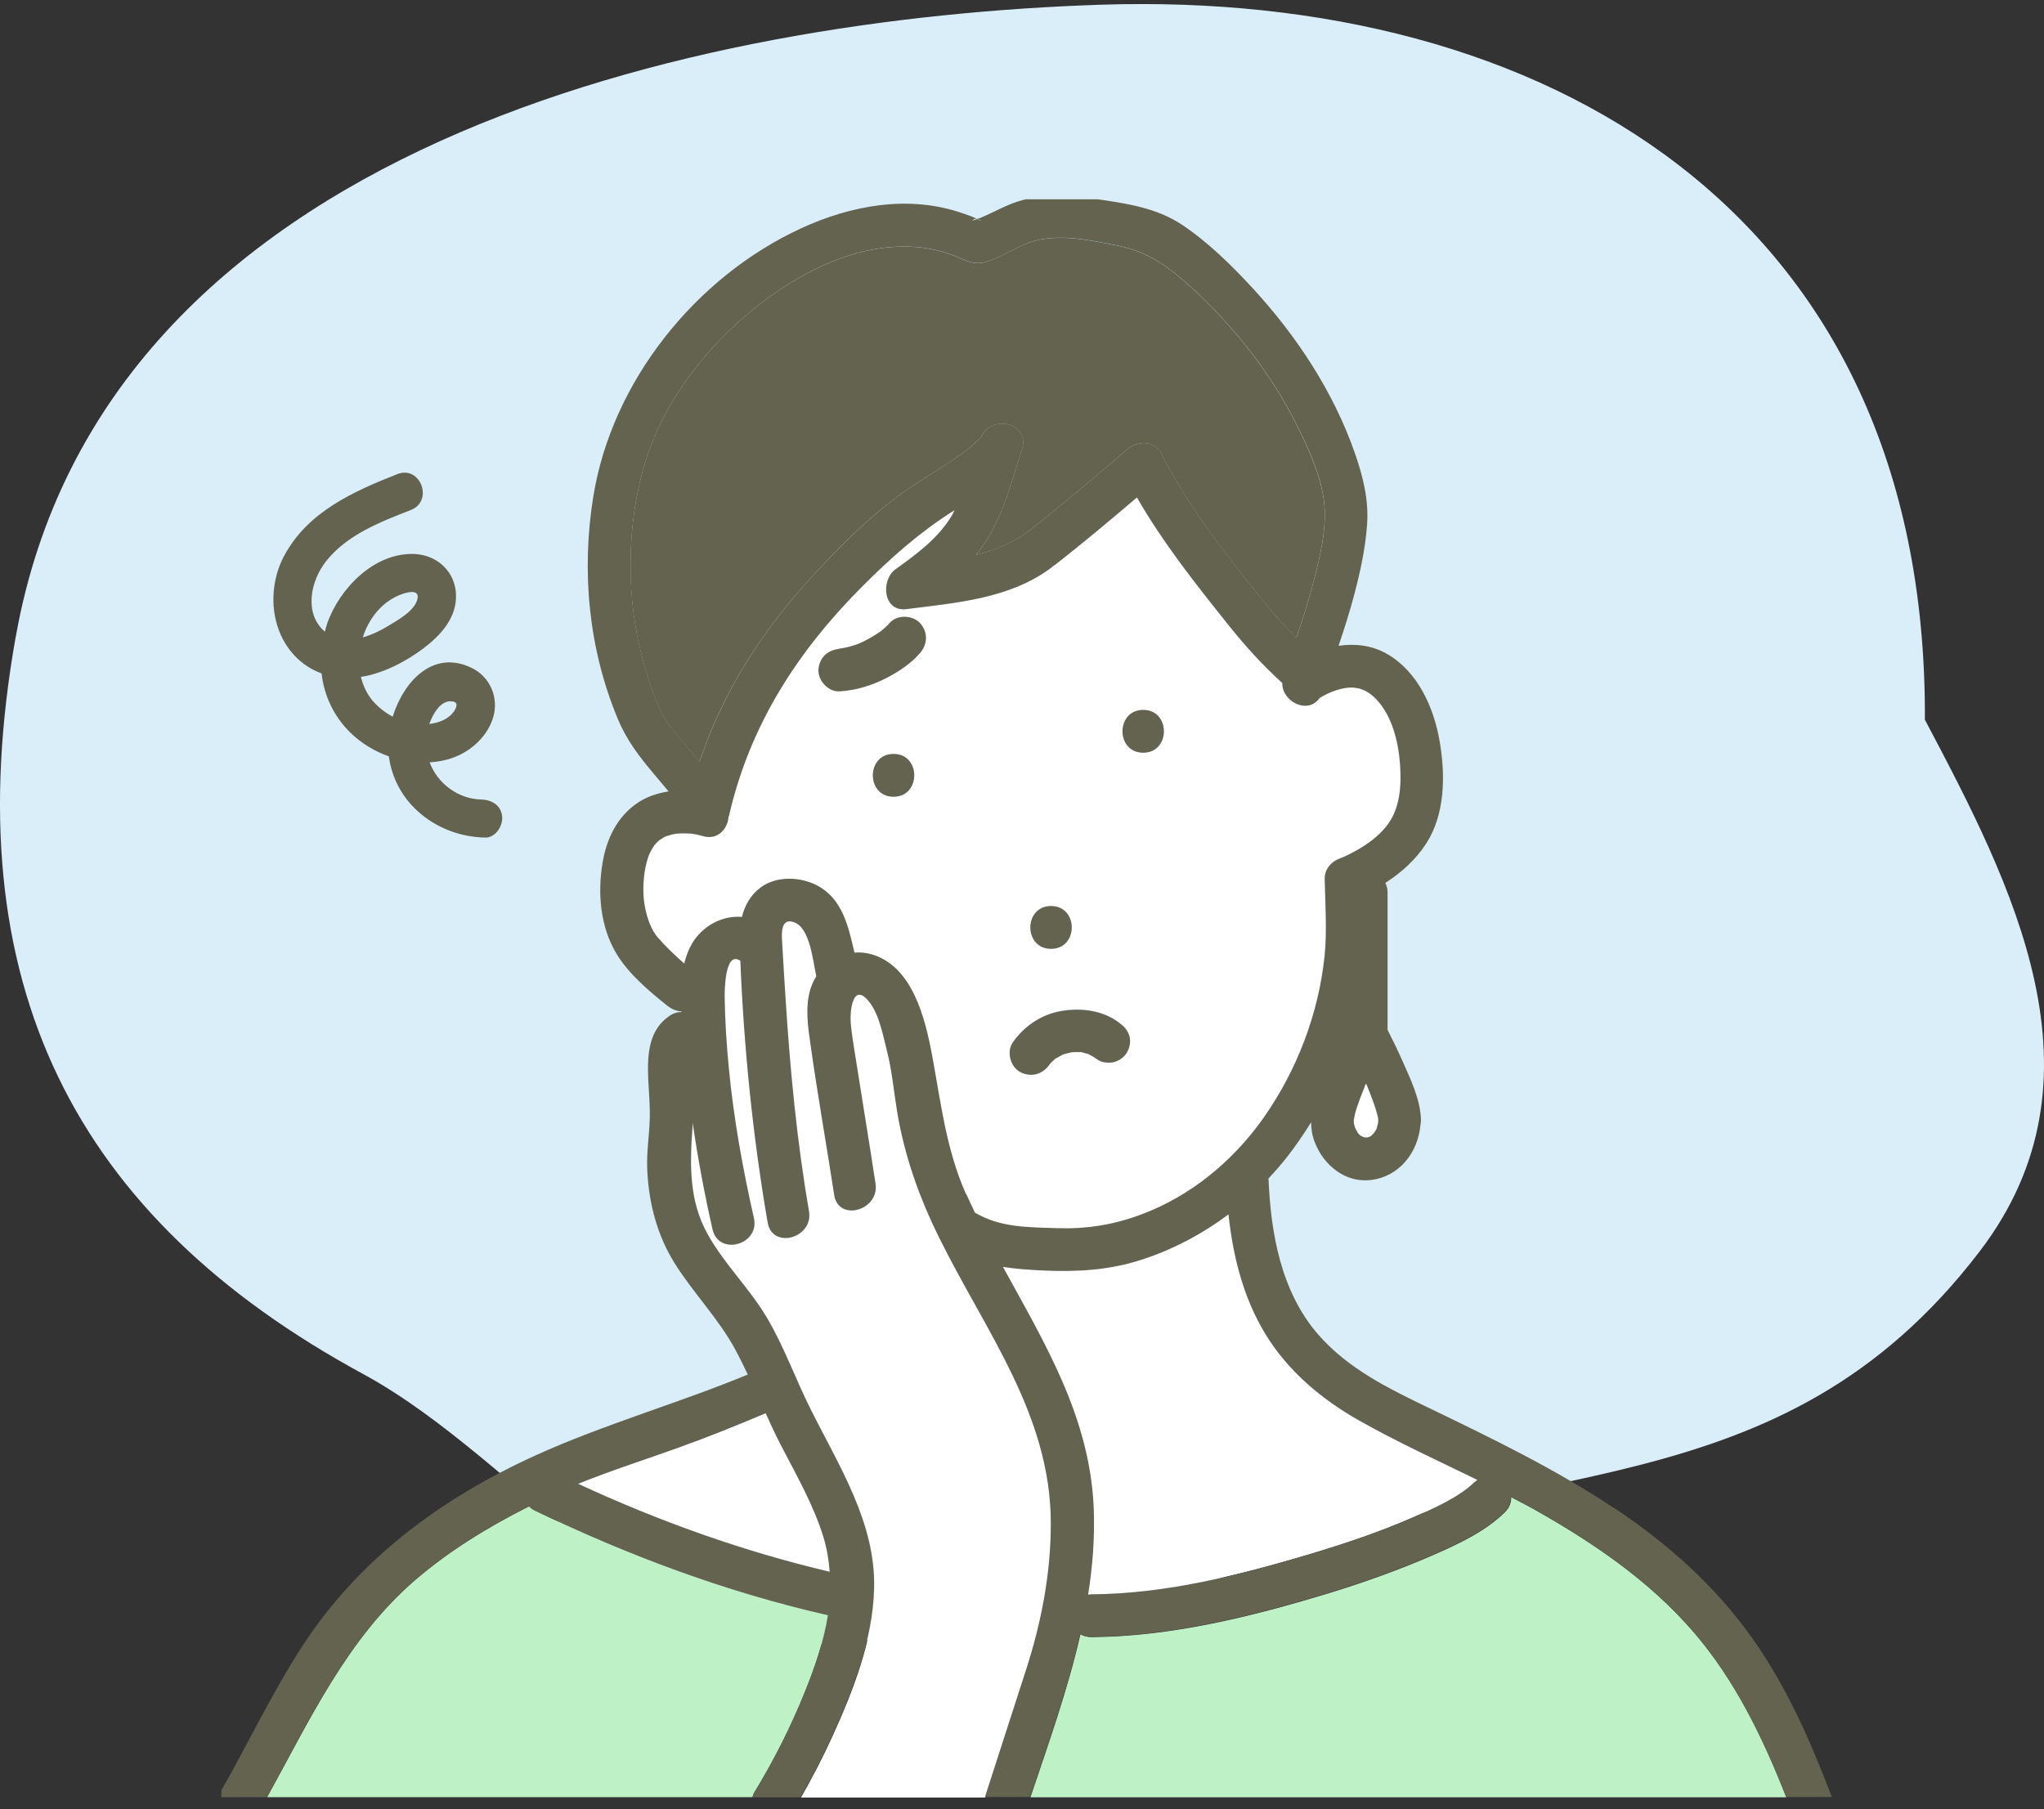
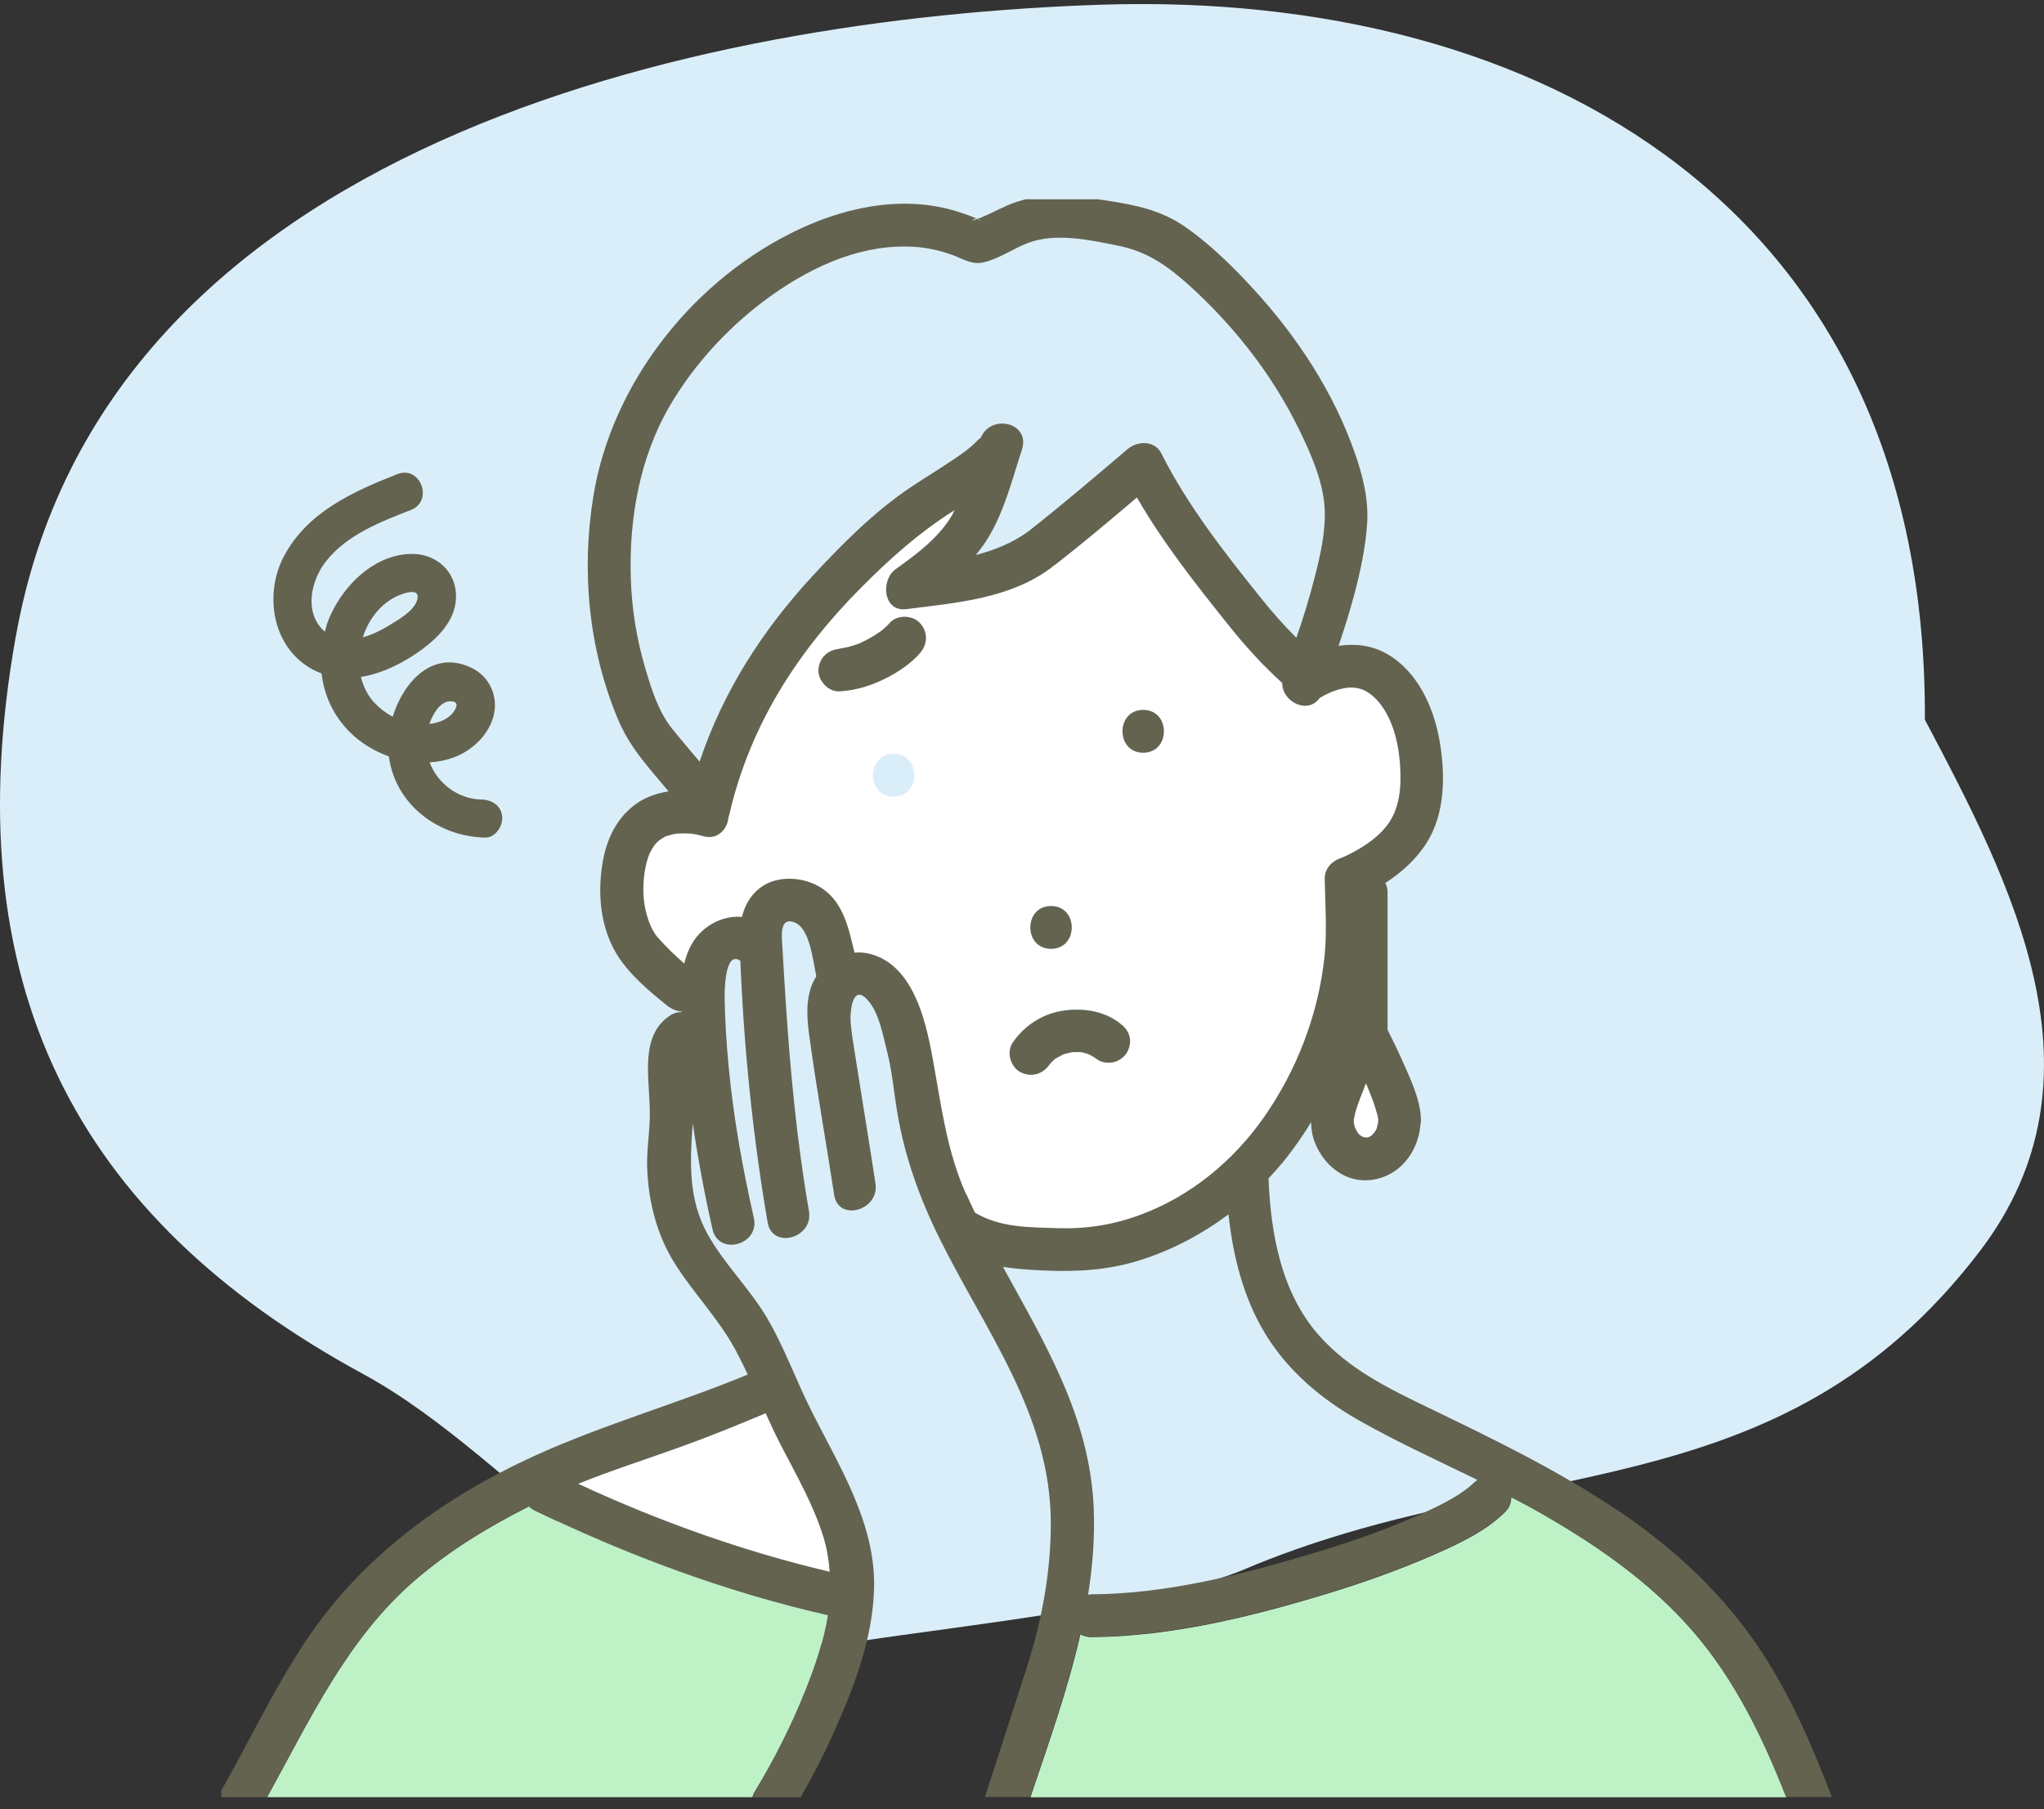
<svg xmlns="http://www.w3.org/2000/svg" width="157" height="139" viewBox="0 0 157 139" fill="none">
  <rect x="0" y="0" width="157" height="139" fill="#333333" stroke="none" />
  <g clip-path="url(#clip0_1_16772)">
    <path d="M1.216 48.896C7.939 11.097 53.635 1.378 84.576 0.362C118.359 -0.741 148.047 16.048 147.85 55.291C154.525 67.924 162.275 82.771 152.059 96.136C136.642 116.319 116.741 111.563 95.503 120.595C89.245 123.257 72.885 125.023 66.21 126.063C50.53 128.498 40.487 112.396 27.87 105.546C5.748 93.531 -3.537 75.575 1.21 48.902L1.216 48.896Z" fill="#DAEEF9" />
    <g clip-path="url(#clip1_1_16772)">
      <path d="M87.587 93.33C91.447 91.898 94.729 89.18 97.076 85.826C99.613 82.195 101.25 77.906 101.718 73.499C101.93 71.527 101.769 69.496 101.733 67.523C101.718 66.763 102.259 66.178 102.939 65.937C103.224 65.835 103.553 65.681 104.087 65.389C104.957 64.907 105.79 64.315 106.426 63.541C107.537 62.189 107.633 60.369 107.516 58.689C107.391 56.964 106.887 54.919 105.622 53.654C104.971 52.997 104.233 52.719 103.305 52.865C102.829 52.938 102.354 53.106 101.923 53.311C101.718 53.406 101.535 53.523 101.345 53.625C100.446 54.926 98.458 53.932 98.472 52.478C96.937 51.083 95.657 49.672 94.32 47.999C91.834 44.894 89.297 41.693 87.309 38.223C85.24 39.976 83.171 41.723 81.036 43.389C80.985 43.432 80.926 43.454 80.875 43.491C80.817 43.542 80.766 43.6 80.7 43.644C77.483 46.019 73.433 46.304 69.602 46.801C67.804 47.035 67.614 44.565 68.769 43.739C70.392 42.578 72.088 41.335 73.111 39.582C73.184 39.458 73.236 39.326 73.301 39.202C73.236 39.238 73.17 39.282 73.111 39.319C70.538 40.963 68.345 42.921 66.137 45.135C61.187 50.111 57.561 55.766 55.982 62.649C55.975 62.693 55.953 62.729 55.938 62.773C55.858 63.716 55.083 64.593 53.928 64.227C53.774 64.176 53.614 64.14 53.453 64.11C53.365 64.096 53.065 64.052 53.036 64.045C52.999 64.045 52.963 64.045 52.941 64.045C52.831 64.037 52.714 64.03 52.605 64.03C52.378 64.03 52.151 64.037 51.925 64.052C51.925 64.052 51.925 64.052 51.91 64.052C51.808 64.081 51.691 64.096 51.588 64.118C51.457 64.147 51.333 64.198 51.201 64.235C51.186 64.235 51.179 64.235 51.164 64.235C51.164 64.235 51.164 64.235 51.157 64.235C50.967 64.337 50.784 64.439 50.609 64.563C50.565 64.6 50.47 64.695 50.419 64.746C50.389 64.775 50.28 64.9 50.236 64.951C50.199 65.016 50.097 65.163 50.075 65.206C50.038 65.265 49.819 65.696 49.922 65.462C49.6 66.193 49.454 67.04 49.41 67.837C49.366 68.721 49.446 69.569 49.695 70.416C49.812 70.811 49.958 71.191 50.163 71.549C50.229 71.658 50.294 71.761 50.367 71.863C50.404 71.907 50.441 71.951 50.477 71.994C51.106 72.725 51.815 73.39 52.539 74.033C52.67 73.485 52.861 72.966 53.146 72.484C53.943 71.147 55.478 70.306 56.969 70.453C57.188 69.576 57.62 68.779 58.395 68.195C59.608 67.289 61.429 67.34 62.745 68.034C64.689 69.057 65.135 71.191 65.61 73.193C66.005 73.163 66.415 73.185 66.831 73.295C70.07 74.165 71.057 78.256 71.583 81.135C72.263 84.796 72.651 88.296 74.179 91.745C74.391 92.227 74.617 92.702 74.844 93.177C76.803 94.331 78.887 94.287 81.095 94.368C83.354 94.448 85.444 94.126 87.565 93.337L87.587 93.33ZM68.637 61.202C66.517 61.202 66.517 57.914 68.637 57.914C70.757 57.914 70.757 61.202 68.637 61.202ZM87.813 57.819C85.693 57.819 85.693 54.531 87.813 54.531C89.933 54.531 89.933 57.819 87.813 57.819ZM80.729 69.598C82.849 69.598 82.849 72.886 80.729 72.886C78.609 72.886 78.609 69.598 80.729 69.598ZM81.029 81.325C80.985 81.369 80.934 81.405 80.89 81.449C80.802 81.53 80.714 81.617 80.634 81.712C80.634 81.72 80.619 81.734 80.619 81.734C80.1 82.494 79.201 82.764 78.368 82.326C77.622 81.931 77.293 80.792 77.775 80.076C78.631 78.819 79.969 77.906 81.482 77.642C83.025 77.372 84.706 77.577 85.985 78.556C86.344 78.834 86.6 79.104 86.738 79.535C86.877 79.959 86.775 80.419 86.57 80.799C86.38 81.157 85.971 81.449 85.591 81.552C85.232 81.654 84.64 81.625 84.326 81.383C84.114 81.216 83.887 81.091 83.646 80.967C83.617 80.952 83.58 80.945 83.551 80.93C83.427 80.887 83.295 80.857 83.171 80.828C83.105 80.814 83.039 80.806 82.973 80.792C82.959 80.792 82.966 80.792 82.951 80.792C82.886 80.792 82.82 80.792 82.776 80.792C82.644 80.792 82.513 80.792 82.381 80.799C82.374 80.799 82.352 80.799 82.337 80.799C82.089 80.85 81.84 80.909 81.592 80.996C81.584 80.996 81.562 81.004 81.548 81.011C81.438 81.062 81.321 81.121 81.219 81.186C81.19 81.208 81.117 81.237 81.051 81.274C81.036 81.281 81.051 81.281 81.021 81.303L81.029 81.325Z" fill="white" />
-       <path d="M97.131 102.398C95.472 99.628 94.69 96.479 94.346 93.286C92.321 94.806 90.062 96.004 87.62 96.786C85.134 97.582 82.685 97.721 80.097 97.597C79.03 97.546 78.014 97.48 77.019 97.319C80.236 103.201 83.709 108.879 83.994 115.879C84.082 118.114 83.914 120.321 83.563 122.506C83.643 122.491 83.724 122.477 83.811 122.477C89.484 122.447 95.209 121.008 100.611 119.393C103.287 118.589 105.963 117.698 108.529 116.573C110.159 115.857 112.096 114.987 113.252 113.847C113.317 113.782 113.383 113.738 113.449 113.687C110.393 112.196 107.301 110.786 104.347 109.113C101.445 107.468 98.849 105.276 97.117 102.398H97.131Z" fill="white" />
      <path d="M75.07 16.829C75.341 16.887 75.553 17.099 75.07 16.829V16.829Z" fill="#BFF1C7" />
      <path d="M74.688 16.975C74.702 16.938 74.892 16.88 75.06 16.829C74.914 16.799 74.753 16.807 74.688 16.975Z" fill="#BFF1C7" />
-       <path d="M53.73 58.521C55.522 53.151 58.533 48.445 62.445 44.214C64.682 41.788 67.16 39.312 69.909 37.463C70.976 36.739 72.088 36.082 73.155 35.359C73.652 35.023 74.157 34.679 74.617 34.285C74.785 34.138 75.37 33.539 75.319 33.656C76.094 31.749 79.157 32.472 78.492 34.533C77.739 36.856 77.117 39.363 75.816 41.452C75.553 41.876 75.26 42.271 74.946 42.643C76.364 42.278 77.724 41.745 78.952 40.853C81.562 38.807 84.092 36.652 86.614 34.504C87.367 33.861 88.683 33.824 89.195 34.84C91.205 38.829 94.027 42.439 96.812 45.91C97.726 47.049 98.611 48.043 99.569 49.008C100.102 47.473 100.578 45.917 100.98 44.346C101.404 42.673 101.813 40.926 101.747 39.187C101.674 37.098 100.687 34.884 99.788 33.028C97.748 28.834 94.817 25.085 91.366 21.958C89.699 20.445 88.12 19.328 85.876 18.882C83.726 18.458 81.146 17.874 79.018 18.648C77.87 19.065 76.781 19.861 75.56 20.161C74.632 20.387 73.901 19.854 73.053 19.561C72.175 19.255 71.254 19.043 70.326 18.977C66.349 18.692 62.562 20.38 59.367 22.623C56.179 24.866 53.38 27.855 51.42 31.223C49.117 35.176 48.306 39.889 48.445 44.419C48.518 46.779 48.891 49.11 49.563 51.368C50.038 52.975 50.557 54.656 51.61 55.986C52.297 56.848 53.021 57.681 53.73 58.528V58.521Z" fill="#636350" />
      <path d="M44.41 113.986C50.624 116.865 57.072 119.174 63.732 120.745C63.667 119.853 63.52 118.955 63.243 118.049C62.475 115.564 61.166 113.292 59.967 110.99C59.558 110.194 59.178 109.383 58.812 108.572C56.612 109.5 54.397 110.398 52.152 111.202C49.557 112.13 46.954 112.963 44.41 113.993V113.986Z" fill="white" />
      <path d="M82.992 80.814C83.073 80.828 83.175 80.843 83.175 80.843C83.146 80.814 83.065 80.814 82.992 80.814Z" fill="#BFF1C7" />
      <path d="M117.749 115.908C117.201 115.601 116.631 115.316 116.075 115.024C116.09 115.411 115.951 115.82 115.592 116.178C114.101 117.647 112.091 118.582 110.204 119.415C107.492 120.606 104.692 121.6 101.856 122.462C96.073 124.216 89.903 125.736 83.827 125.772C83.491 125.772 83.221 125.684 82.987 125.553C82.022 129.798 80.53 133.956 79.148 138.077H137.21C135.448 133.583 133.321 129.162 130.163 125.473C126.727 121.454 122.326 118.48 117.749 115.908Z" fill="#BFF1C7" />
      <path d="M61.814 130.017C62.596 128.073 63.276 126.093 63.598 124.091C55.797 122.316 48.289 119.517 41.088 116.047C40.905 115.959 40.759 115.842 40.635 115.725C37.535 117.289 34.53 119.115 31.906 121.373C26.657 125.889 23.798 132.136 20.516 138.069H57.793C57.837 137.923 57.888 137.777 57.983 137.631C59.46 135.212 60.761 132.633 61.814 130.01V130.017Z" fill="#BFF1C7" />
-       <path d="M80.736 117.004C80.714 108.681 75.698 102.273 72.167 95.12C70.632 92 69.492 88.8 68.921 85.366C68.673 83.846 68.541 82.304 68.161 80.806C67.861 79.63 67.584 78.044 66.838 77.058C65.544 75.341 65.273 77.642 65.368 78.665C65.442 79.469 65.558 80.149 65.697 81.025C66.216 84.335 66.765 87.638 67.269 90.948C67.584 93.023 64.418 93.907 64.096 91.825C63.511 88.003 62.832 84.189 62.291 80.361C62.086 78.921 61.845 77.416 62.276 75.991C62.378 75.64 62.539 75.326 62.722 75.027C62.437 73.653 62.203 71.315 61.026 70.876C59.842 70.438 60.083 72.082 60.119 72.798C60.185 74.157 60.28 75.509 60.368 76.868C60.712 82.297 61.23 87.697 62.159 93.067C62.517 95.142 59.344 96.019 58.986 93.944C57.846 87.317 57.166 80.558 56.888 73.828C56.873 73.821 56.859 73.814 56.844 73.806C55.667 73.061 55.674 76.291 55.682 76.707C55.718 78.49 55.828 80.266 55.996 82.034C56.369 85.928 57.056 89.779 57.926 93.593C58.394 95.654 55.221 96.53 54.753 94.47C54.139 91.759 53.627 89.026 53.225 86.279C53.225 86.359 53.225 86.44 53.218 86.52C53.006 89.414 52.911 92.227 54.38 94.85C55.66 97.137 57.59 98.985 58.928 101.251C60.266 103.508 61.143 106 62.312 108.338C64.484 112.664 67.306 117.055 67.16 122.089C67.05 126.013 65.551 129.842 63.95 133.371C63.219 134.978 62.4 136.557 61.523 138.098H75.691C76.744 134.84 77.797 131.581 78.849 128.322C80.034 124.661 80.757 120.884 80.75 117.026L80.736 117.004Z" fill="white" />
      <path d="M87.809 54.539C85.689 54.539 85.689 57.827 87.809 57.827C89.929 57.827 89.929 54.539 87.809 54.539Z" fill="#636350" />
      <path d="M80.731 72.894C82.851 72.894 82.851 69.606 80.731 69.606C78.611 69.606 78.611 72.894 80.731 72.894Z" fill="#636350" />
      <path d="M81.552 81.047C81.552 81.047 81.588 81.033 81.595 81.033C81.837 80.945 82.085 80.894 82.341 80.836C82.356 80.836 82.378 80.836 82.385 80.836C82.517 80.828 82.648 80.821 82.78 80.828C82.816 80.828 82.882 80.828 82.955 80.828C82.963 80.828 82.955 80.828 82.977 80.828C83.043 80.843 83.109 80.85 83.174 80.865C83.306 80.894 83.43 80.931 83.555 80.967C83.584 80.975 83.621 80.989 83.65 81.004C83.884 81.128 84.11 81.259 84.33 81.42C84.644 81.661 85.236 81.683 85.594 81.588C85.975 81.486 86.391 81.186 86.574 80.836C86.779 80.456 86.874 79.995 86.742 79.572C86.603 79.133 86.347 78.863 85.989 78.593C84.71 77.613 83.028 77.409 81.486 77.679C79.98 77.942 78.635 78.856 77.779 80.112C77.297 80.828 77.618 81.968 78.371 82.363C79.205 82.801 80.104 82.531 80.623 81.771C80.623 81.771 80.638 81.756 80.638 81.749C80.718 81.654 80.806 81.566 80.894 81.486C80.937 81.442 80.989 81.406 81.032 81.362C81.054 81.347 81.047 81.347 81.062 81.332C81.127 81.296 81.193 81.259 81.23 81.245C81.34 81.179 81.449 81.121 81.559 81.069L81.552 81.047ZM83.174 80.85C83.174 80.85 83.065 80.828 82.992 80.821C83.072 80.821 83.145 80.821 83.174 80.85Z" fill="#636350" />
-       <path d="M68.633 57.922C66.513 57.922 66.513 61.21 68.633 61.21C70.753 61.21 70.753 57.922 68.633 57.922Z" fill="#636350" />
      <path d="M103.996 86.301C103.952 86.133 103.996 86.192 103.996 86.301V86.301Z" fill="white" />
      <path d="M103.961 86.111C103.976 86.075 103.976 86.06 103.99 86.031C103.99 86.023 103.99 86.016 103.99 86.001C103.983 86.038 103.976 86.075 103.961 86.111Z" fill="white" />
-       <path d="M103.992 85.972C103.992 85.972 103.992 85.994 103.992 86.009C104.007 85.95 104.029 85.892 104.036 85.826C104.021 85.819 103.992 85.87 103.992 85.972Z" fill="white" />
      <path d="M105.798 85.658C105.71 85.322 105.608 85.001 105.491 84.672C105.367 84.321 105.228 83.978 105.089 83.627C105.06 83.554 105.03 83.474 104.994 83.4C104.986 83.386 104.979 83.371 104.979 83.364C104.965 83.327 104.943 83.291 104.928 83.247C104.877 83.349 104.811 83.459 104.796 83.561C104.796 83.561 104.921 83.247 104.855 83.422C104.833 83.474 104.811 83.525 104.789 83.576C104.694 83.81 104.599 84.043 104.511 84.277C104.35 84.701 104.197 85.132 104.08 85.571C104.058 85.651 104.051 85.731 104.036 85.819C104.051 85.826 104.036 85.899 103.992 86.024C103.992 86.119 103.999 86.206 103.992 86.301C104.014 86.389 104.029 86.469 104.058 86.557C104.08 86.63 104.109 86.703 104.131 86.74C104.19 86.835 104.255 86.937 104.292 87.032C104.321 87.069 104.35 87.105 104.387 87.134C104.424 87.171 104.467 87.207 104.511 87.251C104.511 87.251 104.511 87.251 104.519 87.251C104.679 87.339 104.804 87.375 104.548 87.295C104.621 87.317 104.701 87.339 104.774 87.368C104.782 87.368 104.796 87.375 104.811 87.383C104.884 87.383 104.965 87.383 105.038 87.383C105.096 87.368 105.177 87.339 105.198 87.332C105.198 87.332 105.198 87.332 105.206 87.332C105.213 87.324 105.22 87.317 105.235 87.31C105.272 87.288 105.315 87.258 105.352 87.237C105.41 87.149 105.506 87.069 105.586 86.995C105.586 86.995 105.586 86.995 105.586 86.988C105.622 86.915 105.666 86.842 105.71 86.769C105.725 86.747 105.725 86.74 105.732 86.732C105.732 86.718 105.732 86.71 105.747 86.689C105.783 86.557 105.82 86.418 105.849 86.287C105.849 86.214 105.856 86.133 105.856 86.06C105.856 86.031 105.856 86.002 105.856 85.965C105.834 85.863 105.813 85.761 105.791 85.658H105.798Z" fill="white" />
      <path d="M103.992 86.009C103.992 86.009 103.992 86.023 103.992 86.038C104.036 85.914 104.051 85.841 104.036 85.834C104.029 85.899 104.007 85.958 103.992 86.016V86.009Z" fill="#636350" />
      <path d="M123.985 115.864C119.511 112.883 114.657 110.53 109.824 108.199C106.703 106.694 103.567 105.182 101.249 102.522C98.391 99.234 97.608 94.748 97.433 90.532C97.923 90.013 98.391 89.479 98.829 88.924C99.509 88.062 100.13 87.149 100.708 86.213C100.708 86.725 100.788 87.236 100.986 87.748C101.658 89.501 103.311 90.882 105.277 90.656C107.492 90.4 108.925 88.529 109.108 86.403C109.13 86.294 109.145 86.177 109.145 86.053C109.115 84.452 108.304 82.83 107.675 81.398C107.332 80.624 106.959 79.871 106.579 79.118V68.524C106.579 68.283 106.513 68.049 106.41 67.83C107.653 67.033 108.757 66.025 109.547 64.805C111.009 62.539 111.023 59.544 110.585 56.979C110.146 54.378 108.911 51.587 106.52 50.228C105.38 49.577 104.086 49.424 102.813 49.614C103.259 48.313 103.669 47.005 104.02 45.683C104.488 43.915 104.882 42.095 105.007 40.269C105.138 38.391 104.692 36.608 104.078 34.84C102.433 30.105 99.604 25.823 96.227 22.148C94.611 20.394 92.827 18.641 90.846 17.303C88.777 15.908 86.32 15.601 83.908 15.25C81.686 14.929 79.448 14.87 77.358 15.791C76.663 16.098 75.983 16.456 75.281 16.748C75.245 16.763 75.157 16.792 75.055 16.821C75.055 16.821 75.055 16.821 75.04 16.821C74.711 16.639 74.272 16.5 73.914 16.376C69.805 14.951 65.361 15.769 61.508 17.552C53.415 21.3 47.018 29.287 45.578 38.106C44.642 43.856 45.198 49.804 47.442 55.203C48.136 56.877 49.08 58.097 50.242 59.478C50.615 59.916 50.98 60.362 51.353 60.8C50.505 60.932 49.686 61.202 48.999 61.663C47.413 62.722 46.594 64.425 46.287 66.266C45.892 68.604 46.097 71.169 47.34 73.251C48.275 74.815 49.84 76.13 51.244 77.255C51.572 77.518 51.96 77.679 52.347 77.708C52.347 77.723 52.347 77.745 52.347 77.759C52.055 77.745 51.748 77.825 51.434 78.037C49.803 79.133 49.716 81.055 49.789 82.852C49.833 83.897 49.942 84.942 49.906 85.994C49.869 87.222 49.672 88.427 49.708 89.655C49.789 92.271 50.439 94.865 51.843 97.086C53.291 99.387 55.206 101.316 56.5 103.72C56.829 104.334 57.136 104.962 57.436 105.598C52.318 107.732 46.382 109.427 41.155 111.801C33.917 115.09 27.557 119.766 23.207 126.488C20.882 130.076 19.054 133.948 16.942 137.653C16.861 137.792 16.81 137.93 16.773 138.069H20.509C23.792 132.129 26.65 125.889 31.899 121.373C34.524 119.116 37.529 117.282 40.628 115.725C40.753 115.849 40.892 115.959 41.082 116.047C48.283 119.517 55.791 122.316 63.591 124.091C63.27 126.101 62.597 128.074 61.808 130.017C60.748 132.64 59.453 135.22 57.977 137.638C57.889 137.784 57.831 137.93 57.787 138.076H61.501C62.378 136.535 63.197 134.957 63.928 133.349C65.529 129.82 67.027 125.991 67.137 122.067C67.283 117.04 64.454 112.642 62.29 108.316C61.113 105.978 60.236 103.486 58.905 101.229C57.567 98.971 55.637 97.122 54.358 94.828C52.889 92.198 52.983 89.392 53.196 86.498C53.196 86.418 53.196 86.338 53.203 86.257C53.605 89.004 54.117 91.745 54.731 94.448C55.199 96.508 58.371 95.639 57.904 93.571C57.041 89.757 56.346 85.906 55.974 82.012C55.806 80.244 55.688 78.461 55.659 76.685C55.652 76.269 55.645 73.039 56.822 73.785C56.836 73.792 56.851 73.799 56.865 73.806C57.143 80.536 57.823 87.295 58.964 93.922C59.322 96.004 62.495 95.12 62.137 93.045C61.208 87.682 60.696 82.282 60.345 76.846C60.258 75.487 60.17 74.135 60.097 72.776C60.06 72.06 59.819 70.416 61.003 70.855C62.188 71.293 62.414 73.624 62.7 75.005C62.517 75.304 62.363 75.619 62.254 75.969C61.822 77.394 62.063 78.899 62.268 80.339C62.809 84.167 63.489 87.974 64.074 91.803C64.388 93.885 67.561 93.001 67.247 90.926C66.742 87.616 66.194 84.314 65.675 81.004C65.536 80.127 65.419 79.447 65.346 78.644C65.251 77.621 65.521 75.319 66.815 77.036C67.561 78.022 67.839 79.615 68.139 80.784C68.519 82.282 68.65 83.817 68.899 85.344C69.462 88.778 70.602 91.978 72.145 95.098C75.676 102.252 80.691 108.66 80.713 116.982C80.721 120.84 79.997 124.617 78.812 128.278C77.76 131.537 76.707 134.796 75.654 138.055H79.127C80.508 133.934 82 129.776 82.965 125.531C83.192 125.67 83.469 125.757 83.806 125.75C89.881 125.713 96.051 124.194 101.834 122.44C104.67 121.578 107.47 120.591 110.183 119.393C112.076 118.56 114.087 117.625 115.571 116.156C115.936 115.798 116.068 115.396 116.053 115.002C116.609 115.294 117.179 115.572 117.727 115.886C122.304 118.458 126.705 121.432 130.141 125.45C133.299 129.14 135.427 133.561 137.189 138.055H140.705C139.082 133.802 137.247 129.601 134.601 125.867C131.735 121.819 128.087 118.582 123.971 115.835L123.985 115.864ZM59.965 110.998C61.157 113.299 62.465 115.564 63.24 118.056C63.518 118.962 63.664 119.861 63.73 120.752C57.063 119.181 50.615 116.872 44.408 113.993C46.952 112.963 49.555 112.138 52.15 111.202C54.395 110.399 56.61 109.5 58.81 108.572C59.176 109.39 59.556 110.201 59.965 110.99V110.998ZM103.991 86.308C103.947 86.14 103.991 86.199 103.991 86.308V86.308ZM105.847 86.286C105.811 86.425 105.782 86.557 105.745 86.688C105.745 86.71 105.738 86.718 105.73 86.732C105.723 86.747 105.716 86.754 105.709 86.769C105.665 86.842 105.621 86.915 105.584 86.988C105.584 86.988 105.584 86.988 105.584 86.995C105.504 87.076 105.416 87.156 105.35 87.236C105.306 87.266 105.263 87.287 105.233 87.309C105.219 87.317 105.211 87.324 105.204 87.331C105.204 87.331 105.204 87.331 105.197 87.331C105.175 87.331 105.094 87.368 105.036 87.382C104.963 87.382 104.882 87.382 104.809 87.382C104.795 87.382 104.787 87.368 104.773 87.368C104.7 87.339 104.619 87.317 104.546 87.295C104.802 87.375 104.685 87.339 104.517 87.251C104.517 87.251 104.517 87.251 104.51 87.251C104.466 87.214 104.429 87.178 104.385 87.134C104.349 87.097 104.32 87.068 104.29 87.032C104.254 86.937 104.188 86.834 104.129 86.739C104.115 86.703 104.078 86.63 104.056 86.557C104.034 86.469 104.012 86.389 103.991 86.301C103.991 86.206 103.991 86.118 103.991 86.023C103.983 86.053 103.976 86.067 103.961 86.104C103.976 86.075 103.976 86.031 103.991 85.994C103.991 85.98 103.991 85.972 103.991 85.958C103.991 85.855 104.02 85.804 104.034 85.811C104.049 85.724 104.064 85.636 104.078 85.563C104.195 85.125 104.349 84.694 104.51 84.27C104.597 84.036 104.692 83.802 104.787 83.568C104.809 83.517 104.831 83.466 104.853 83.415C104.919 83.247 104.795 83.561 104.795 83.554C104.809 83.451 104.875 83.342 104.926 83.24C104.941 83.276 104.963 83.312 104.977 83.356C104.977 83.364 104.985 83.378 104.992 83.393C105.029 83.466 105.058 83.546 105.087 83.619C105.226 83.963 105.365 84.314 105.489 84.664C105.606 84.986 105.709 85.315 105.796 85.651C105.826 85.753 105.84 85.855 105.862 85.958C105.862 85.987 105.862 86.023 105.862 86.053C105.862 86.126 105.855 86.206 105.855 86.279L105.847 86.286ZM75.069 16.829C75.34 16.887 75.552 17.099 75.069 16.829V16.829ZM75.069 16.829C74.901 16.88 74.711 16.938 74.696 16.975C74.762 16.807 74.923 16.792 75.069 16.829ZM49.569 51.36C48.897 49.095 48.524 46.772 48.451 44.411C48.312 39.881 49.123 35.169 51.426 31.216C53.386 27.847 56.193 24.859 59.373 22.616C62.568 20.372 66.347 18.684 70.332 18.97C71.26 19.035 72.181 19.247 73.059 19.554C73.907 19.846 74.638 20.38 75.566 20.153C76.787 19.861 77.877 19.064 79.024 18.641C81.152 17.866 83.733 18.443 85.882 18.875C88.126 19.32 89.698 20.438 91.372 21.951C94.823 25.078 97.754 28.826 99.794 33.02C100.701 34.876 101.68 37.09 101.753 39.18C101.819 40.919 101.41 42.665 100.986 44.338C100.584 45.909 100.109 47.466 99.575 49C98.617 48.036 97.725 47.042 96.819 45.902C94.033 42.431 91.211 38.822 89.201 34.832C88.689 33.817 87.373 33.861 86.62 34.496C84.091 36.645 81.569 38.8 78.959 40.846C77.73 41.73 76.371 42.271 74.952 42.636C75.267 42.256 75.559 41.861 75.822 41.445C77.124 39.355 77.745 36.849 78.498 34.526C79.163 32.465 76.1 31.742 75.325 33.649C75.376 33.532 74.791 34.138 74.623 34.277C74.163 34.672 73.666 35.015 73.161 35.351C72.094 36.075 70.983 36.739 69.915 37.456C67.166 39.304 64.695 41.788 62.451 44.207C58.54 48.438 55.535 53.143 53.736 58.514C53.027 57.666 52.304 56.833 51.616 55.971C50.564 54.648 50.045 52.96 49.569 51.353V51.36ZM74.199 91.737C72.671 88.288 72.284 84.788 71.604 81.128C71.07 78.249 70.091 74.15 66.852 73.288C66.435 73.178 66.026 73.156 65.631 73.185C65.163 71.183 64.717 69.05 62.765 68.027C61.449 67.34 59.629 67.282 58.415 68.188C57.633 68.772 57.209 69.569 56.99 70.445C55.491 70.307 53.956 71.139 53.166 72.477C52.881 72.959 52.691 73.485 52.559 74.026C51.828 73.383 51.127 72.718 50.498 71.987C50.461 71.943 50.425 71.899 50.388 71.856C50.315 71.753 50.249 71.651 50.184 71.541C49.979 71.183 49.833 70.803 49.716 70.409C49.46 69.561 49.379 68.714 49.431 67.83C49.474 67.033 49.621 66.186 49.942 65.455C49.84 65.689 50.059 65.258 50.096 65.199C50.118 65.163 50.22 65.009 50.257 64.943C50.3 64.892 50.41 64.768 50.439 64.739C50.491 64.688 50.593 64.6 50.63 64.556C50.805 64.439 50.988 64.33 51.178 64.227C51.178 64.227 51.178 64.227 51.185 64.227C51.2 64.227 51.2 64.227 51.222 64.227C51.353 64.198 51.477 64.147 51.609 64.111C51.711 64.088 51.828 64.074 51.931 64.045C51.931 64.045 51.931 64.045 51.945 64.045C52.172 64.03 52.399 64.016 52.625 64.023C52.735 64.023 52.852 64.03 52.962 64.037C52.976 64.037 53.013 64.037 53.057 64.037C53.086 64.045 53.386 64.088 53.473 64.103C53.634 64.14 53.788 64.169 53.949 64.22C55.104 64.585 55.879 63.709 55.959 62.766C55.974 62.722 55.988 62.686 56.003 62.642C57.582 55.759 61.208 50.103 66.157 45.128C68.365 42.906 70.558 40.955 73.132 39.311C73.19 39.275 73.256 39.231 73.322 39.194C73.256 39.319 73.205 39.45 73.132 39.575C72.101 41.328 70.412 42.57 68.789 43.732C67.634 44.558 67.824 47.027 69.623 46.794C73.454 46.304 77.504 46.012 80.721 43.637C80.786 43.586 80.837 43.535 80.896 43.484C80.947 43.447 81.006 43.425 81.057 43.381C83.192 41.715 85.268 39.969 87.329 38.215C89.325 41.686 91.855 44.886 94.34 47.992C95.678 49.665 96.958 51.075 98.493 52.471C98.478 53.925 100.474 54.911 101.366 53.618C101.563 53.508 101.746 53.399 101.944 53.304C102.375 53.099 102.85 52.931 103.325 52.858C104.254 52.712 104.985 52.99 105.643 53.647C106.908 54.911 107.412 56.957 107.536 58.682C107.661 60.362 107.558 62.181 106.447 63.533C105.811 64.308 104.977 64.9 104.107 65.382C103.574 65.674 103.245 65.828 102.96 65.93C102.28 66.171 101.739 66.755 101.753 67.515C101.79 69.496 101.944 71.527 101.739 73.492C101.271 77.898 99.633 82.187 97.097 85.819C94.75 89.172 91.467 91.898 87.607 93.323C85.487 94.112 83.396 94.433 81.137 94.353C78.929 94.273 76.846 94.317 74.886 93.162C74.66 92.687 74.433 92.212 74.221 91.73L74.199 91.737ZM113.268 113.855C112.113 114.995 110.175 115.864 108.545 116.58C105.986 117.705 103.311 118.597 100.628 119.4C95.225 121.015 89.501 122.455 83.828 122.484C83.74 122.484 83.659 122.499 83.579 122.513C83.923 120.336 84.098 118.129 84.01 115.886C83.725 108.886 80.253 103.209 77.036 97.327C78.023 97.488 79.046 97.553 80.114 97.605C82.709 97.721 85.151 97.59 87.636 96.793C90.071 96.012 92.33 94.813 94.362 93.293C94.706 96.479 95.481 99.636 97.148 102.405C98.88 105.291 101.476 107.476 104.378 109.12C107.332 110.793 110.431 112.203 113.48 113.694C113.414 113.745 113.341 113.789 113.282 113.855H113.268Z" fill="#636350" />
      <path d="M64.437 49.834C64.452 49.834 64.459 49.834 64.474 49.834C64.503 49.834 64.525 49.819 64.547 49.819C64.547 49.819 64.554 49.819 64.562 49.819C65.03 49.753 65.49 49.622 65.936 49.461C66.558 49.191 67.15 48.854 67.698 48.46C67.925 48.27 68.151 48.073 68.341 47.853C68.912 47.203 70.103 47.247 70.666 47.868C71.302 48.569 71.258 49.505 70.651 50.191C69.979 50.959 69.065 51.58 68.166 52.047C67.011 52.647 65.783 53.041 64.481 53.114C63.619 53.165 62.814 52.281 62.866 51.441C62.924 50.535 63.567 49.943 64.437 49.855V49.834Z" fill="#636350" />
      <path d="M21.819 42.718C23.612 39.335 27.126 37.758 30.523 36.423C32.29 35.729 33.33 38.484 31.563 39.178C29.201 40.107 26.675 41.062 25.045 43.117C23.86 44.616 23.317 47.123 24.953 48.529C25.012 48.32 25.058 48.111 25.13 47.901C26.079 45.185 28.775 42.43 31.838 42.561C33.559 42.633 34.947 43.89 35.025 45.644C35.104 47.443 33.86 48.804 32.512 49.819C31.151 50.84 29.449 51.73 27.722 52.005C27.905 52.751 28.245 53.451 28.788 54.02C29.181 54.432 29.646 54.786 30.163 55.061C31 52.358 33.258 49.871 36.229 51.311C37.643 51.998 38.317 53.582 37.892 55.074C37.479 56.52 36.242 57.672 34.855 58.189C34.259 58.411 33.631 58.529 33.003 58.569C33.598 60.191 35.208 61.389 36.956 61.422C37.748 61.435 38.494 61.86 38.572 62.731C38.638 63.45 38.062 64.367 37.263 64.347C33.618 64.275 30.352 61.775 29.868 58.11C28.756 57.711 27.728 57.089 26.904 56.278C25.608 55.002 24.895 53.412 24.698 51.736C24.404 51.625 24.109 51.494 23.821 51.324C20.876 49.577 20.287 45.598 21.819 42.712V42.718ZM32.977 55.617C32.977 55.617 32.99 55.617 32.996 55.617C33.723 55.525 34.482 55.251 34.901 54.603C35.163 54.19 35.156 53.876 34.593 53.876C33.782 53.876 33.225 54.917 32.977 55.617ZM27.859 48.968C28.559 48.772 29.233 48.444 29.79 48.104C30.516 47.659 31.825 46.952 32.054 46.056C32.257 45.264 31.38 45.467 30.889 45.637C29.39 46.167 28.343 47.469 27.866 48.968H27.859Z" fill="#636350" />
    </g>
  </g>
  <defs>
    <clipPath id="clip0_1_16772">
      <rect width="157" height="138" fill="white" transform="translate(0 0.312)" />
    </clipPath>
    <clipPath id="clip1_1_16772">
      <rect width="124" height="123" fill="white" transform="translate(17 15.312)" />
    </clipPath>
  </defs>
</svg>